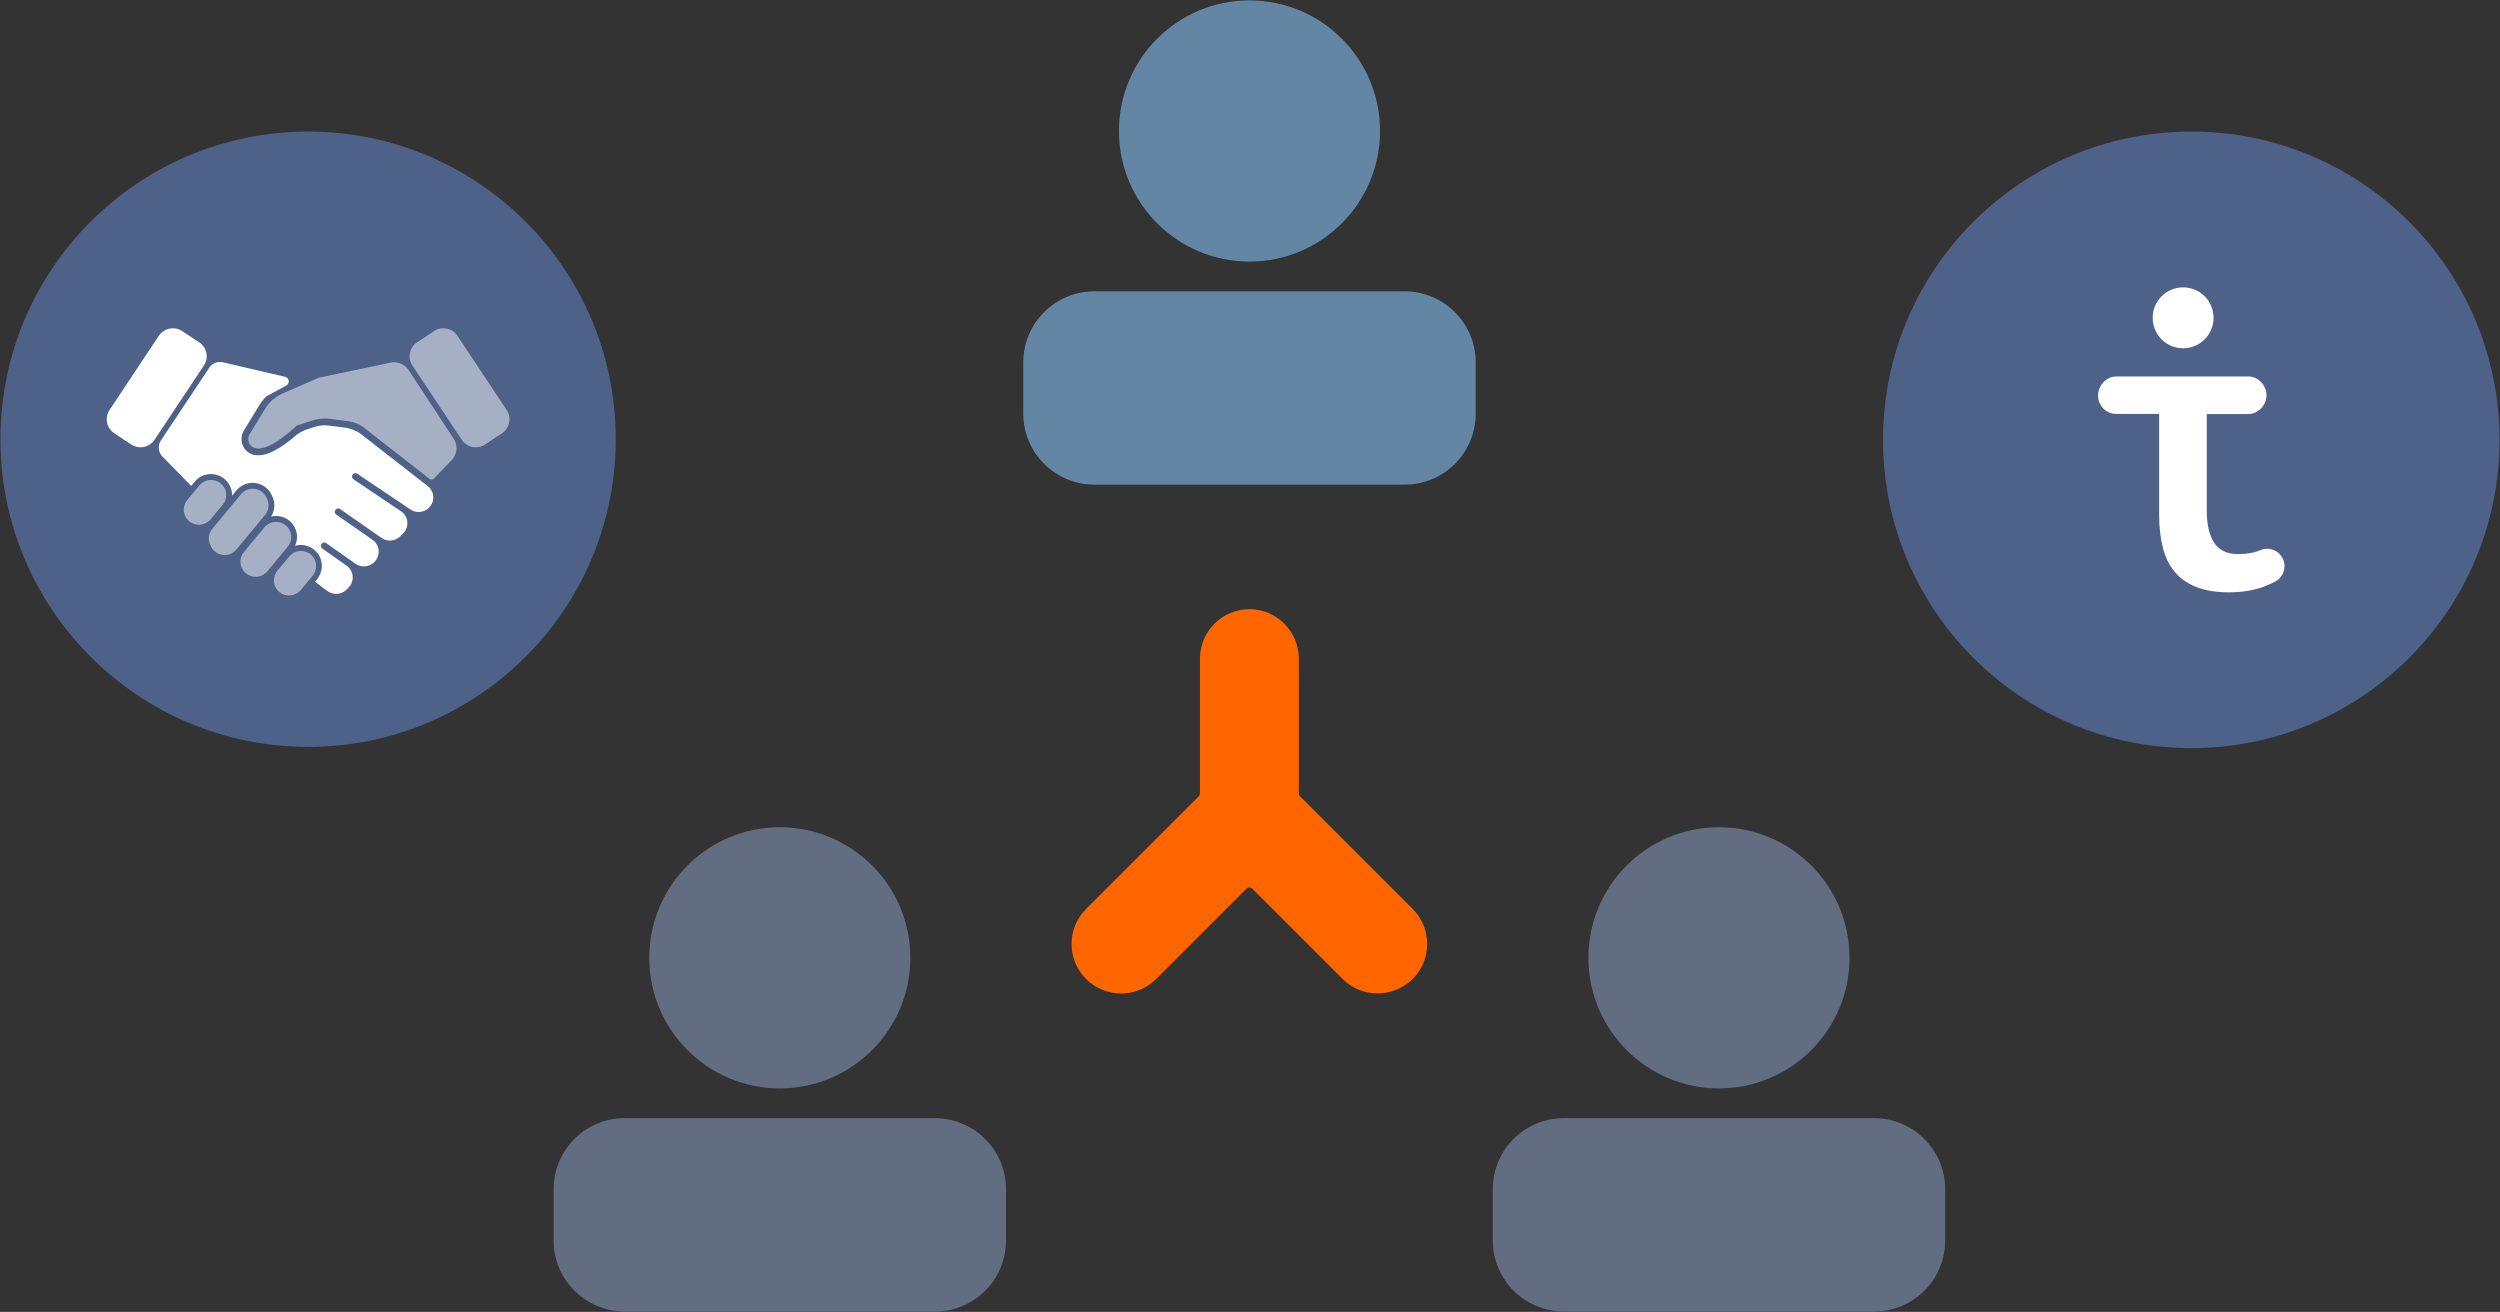
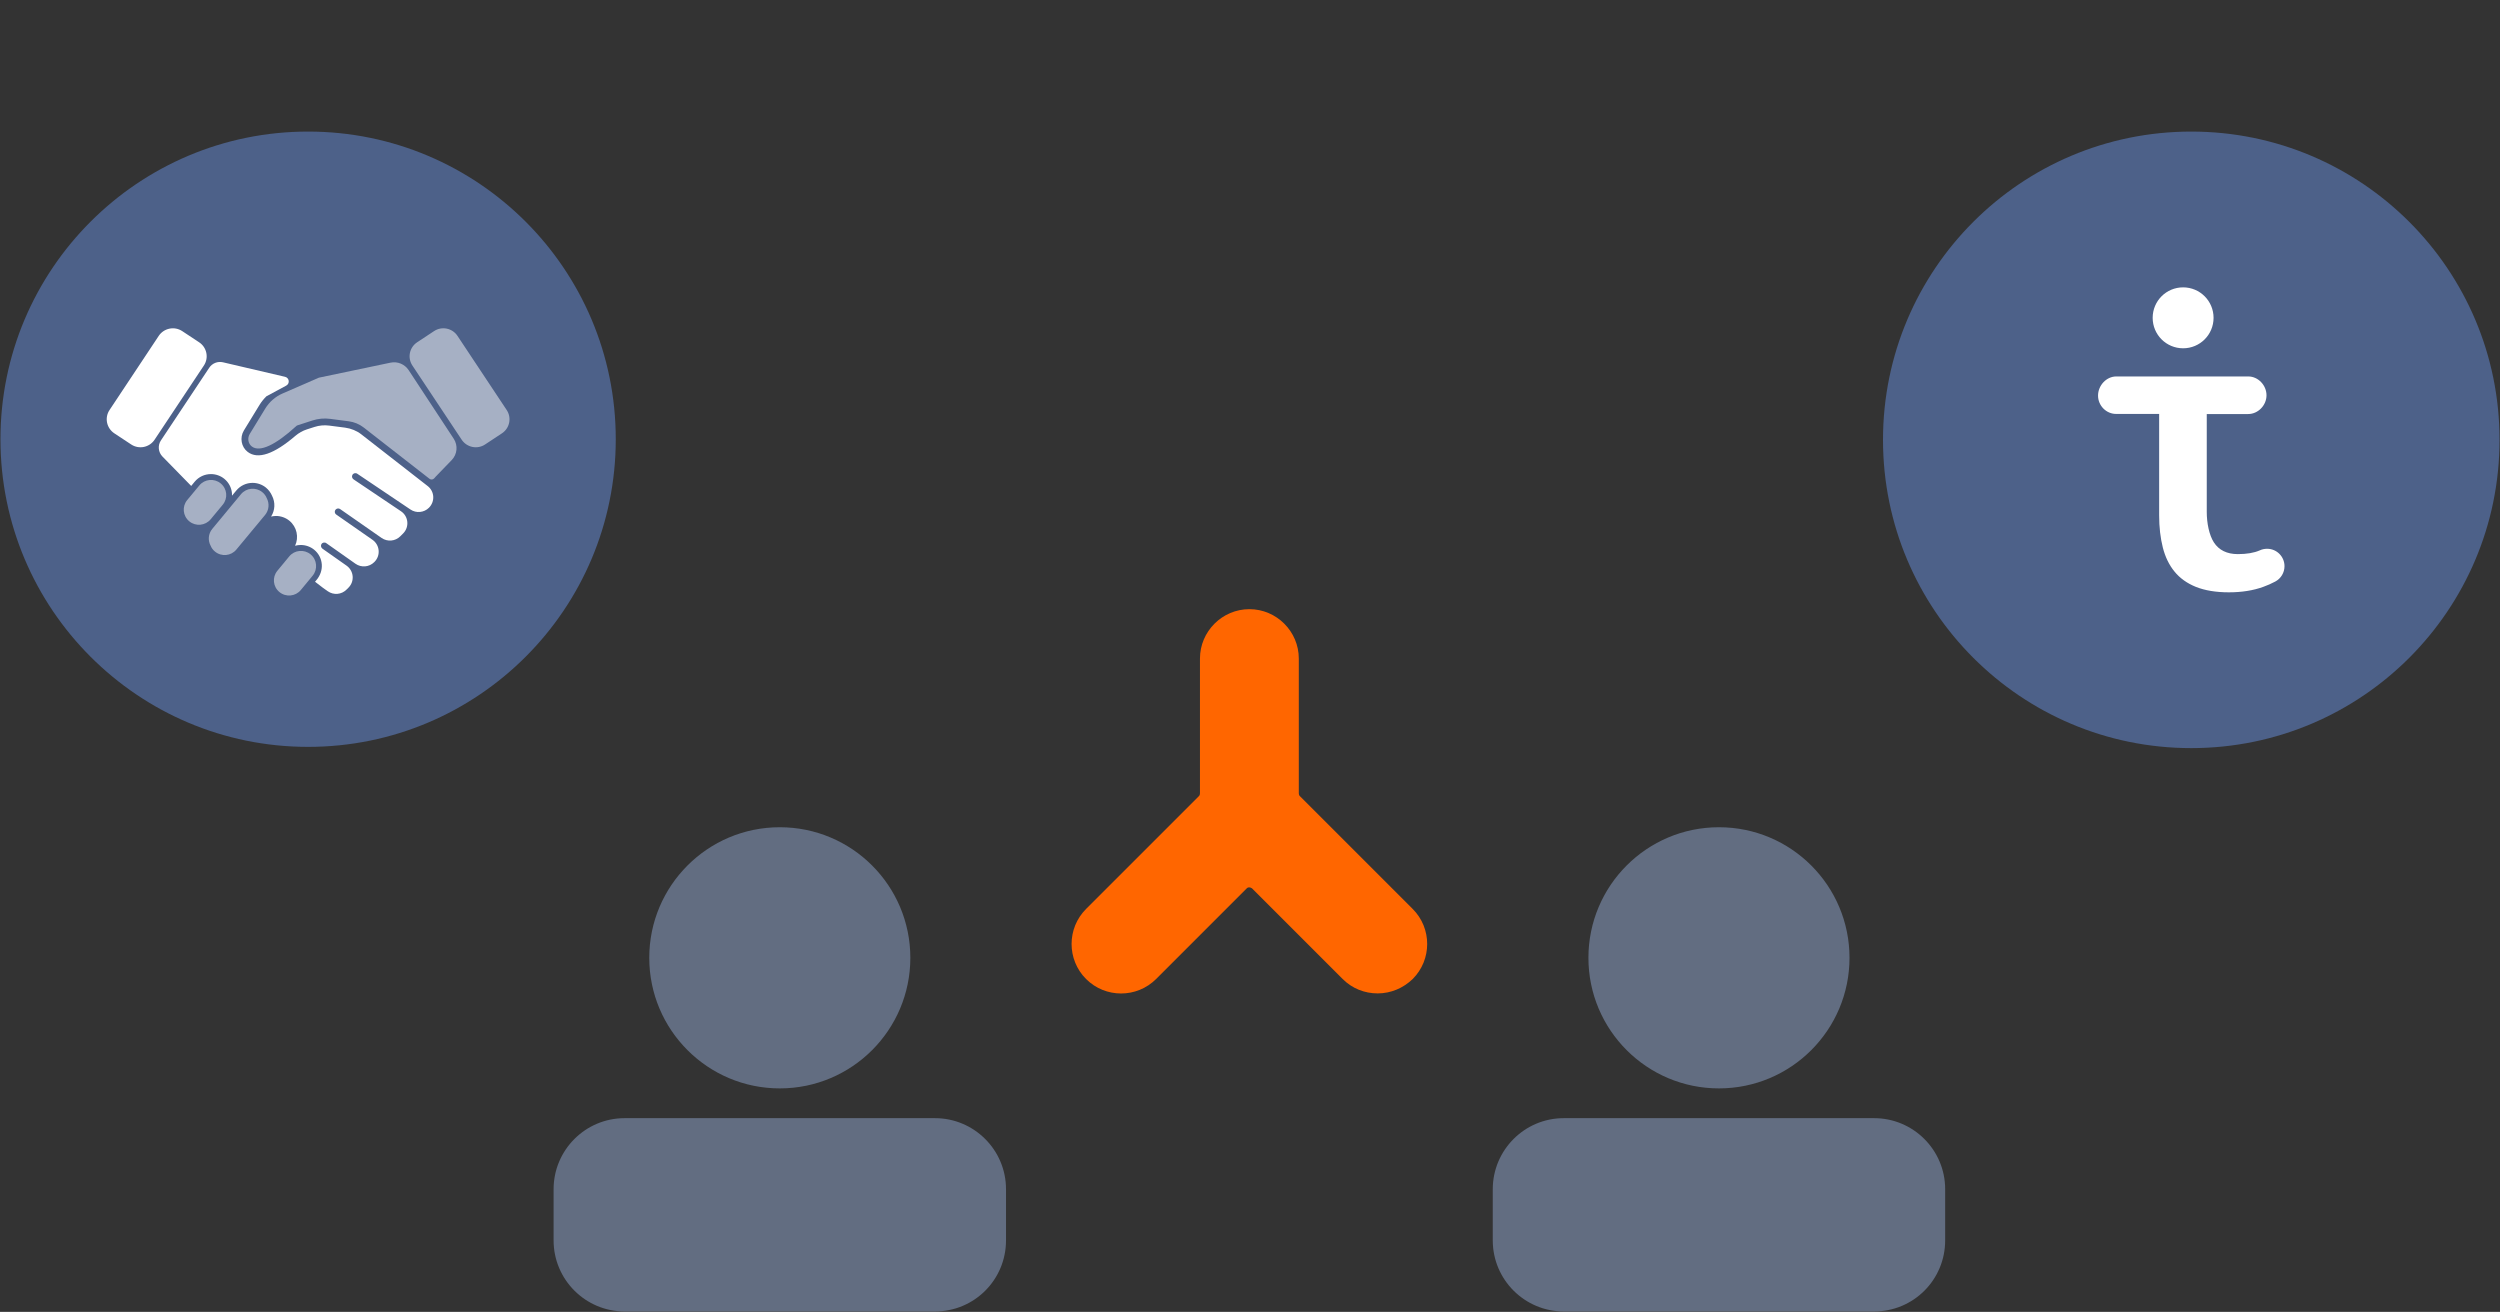
<svg xmlns="http://www.w3.org/2000/svg" viewBox="0 0 404 212" fill="none">
  <rect x="0" y="0" width="404" height="212" fill="#333333" stroke="none" />
  <path d="M302.861 211.933H252.708C246.4 211.933 241.23 206.812 241.23 200.451V192.176C241.23 185.866 246.349 180.694 252.708 180.694H302.861C309.169 180.694 314.339 185.815 314.339 192.176V200.451C314.339 206.812 309.221 211.933 302.861 211.933Z" fill="#9EB6E4" fill-opacity="0.44" />
  <path d="M277.784 175.885C289.435 175.885 298.88 166.437 298.88 154.783C298.88 143.129 289.435 133.682 277.784 133.682C266.134 133.682 256.689 143.129 256.689 154.783C256.689 166.437 266.134 175.885 277.784 175.885Z" fill="#9EB6E4" fill-opacity="0.44" />
  <path d="M151.093 211.933H100.94C94.632 211.933 89.461 206.812 89.461 200.451V192.176C89.461 185.866 94.58 180.694 100.94 180.694H151.093C157.4 180.694 162.571 185.815 162.571 192.176V200.451C162.571 206.812 157.452 211.933 151.093 211.933Z" fill="#9EB6E4" fill-opacity="0.44" />
  <path d="M126.016 175.885C137.666 175.885 147.111 166.437 147.111 154.783C147.111 143.129 137.666 133.682 126.016 133.682C114.365 133.682 104.921 143.129 104.921 154.783C104.921 166.437 114.365 175.885 126.016 175.885Z" fill="#9EB6E4" fill-opacity="0.44" />
-   <path d="M226.994 78.318H176.841C170.533 78.318 165.363 73.198 165.363 66.836V58.561C165.363 52.252 170.481 47.08 176.841 47.08H226.994C233.302 47.08 238.472 52.2 238.472 58.561V66.836C238.472 73.198 233.353 78.318 226.994 78.318Z" fill="#81B6E7" fill-opacity="0.63" />
-   <path d="M201.917 42.27C213.568 42.27 223.012 32.822 223.012 21.169C223.012 9.515 213.568 0.067 201.917 0.067C190.266 0.067 180.822 9.515 180.822 21.169C180.822 32.822 190.266 42.27 201.917 42.27Z" fill="#81B6E7" fill-opacity="0.63" />
  <path d="M228.293 146.888L210.046 128.641C209.94 128.535 209.887 128.377 209.887 128.218V106.427C209.887 102.037 206.291 98.441 201.901 98.441C197.511 98.441 193.914 102.037 193.914 106.427V128.218C193.914 128.377 193.861 128.535 193.756 128.641L175.508 146.888C172.388 150.009 172.388 155.086 175.508 158.207C178.629 161.327 183.706 161.327 186.827 158.207L201.478 143.556C201.636 143.397 201.795 143.398 201.901 143.398C202.006 143.398 202.165 143.45 202.324 143.556L216.974 158.207C218.508 159.741 220.518 160.534 222.634 160.534C224.749 160.534 226.759 159.688 228.293 158.207C231.413 155.086 231.413 150.009 228.293 146.888Z" fill="#FF6600" />
  <circle cx="49.791" cy="70.978" r="49.717" fill="#71A1FF" fill-opacity="0.42" />
  <path d="M81.115 70.025L78.388 71.827C77.134 72.656 75.44 72.313 74.607 71.055L66.644 59.072C65.812 57.823 66.156 56.136 67.419 55.307L70.147 53.505C71.401 52.676 73.095 53.019 73.928 54.277L81.881 66.26C82.714 67.508 82.369 69.196 81.115 70.025Z" fill="white" fill-opacity="0.5" />
  <path d="M18.474 70.025L21.202 71.827C22.456 72.656 24.149 72.313 24.982 71.055L32.945 59.072C33.778 57.824 33.433 56.136 32.17 55.307L29.442 53.505C28.179 52.676 26.485 53.029 25.652 54.277L17.699 66.26C16.866 67.509 17.22 69.196 18.474 70.025Z" fill="white" />
  <path d="M63.113 58.605L51.561 61.026C51.523 61.036 51.485 61.045 51.456 61.064L45.656 63.59C44.498 64.096 43.541 64.934 42.88 66.002L40.363 70.12C39.942 70.807 40.095 71.703 40.708 72.16C41.971 73.114 44.527 71.931 47.886 68.843C47.944 68.786 48.011 68.748 48.087 68.728L50.47 67.956C51.408 67.651 52.394 67.556 53.37 67.689L56.356 68.08C57.237 68.195 58.069 68.538 58.768 69.081L69.411 77.375C69.641 77.556 69.966 77.518 70.158 77.308L70.445 76.984L72.991 74.353C73.9 73.418 74.034 71.979 73.316 70.892L66.032 59.806C65.401 58.853 64.243 58.367 63.113 58.605Z" fill="white" fill-opacity="0.5" />
-   <path d="M46.172 84.896C45.129 84.038 43.579 84.181 42.717 85.23L39.415 89.214C38.554 90.253 38.697 91.797 39.75 92.656C40.794 93.513 42.344 93.37 43.205 92.322L46.507 88.337C47.359 87.289 47.216 85.754 46.172 84.896Z" fill="white" fill-opacity="0.5" />
  <path d="M43.11 80.511C42.966 80.149 42.727 79.806 42.392 79.539C41.349 78.681 39.798 78.824 38.937 79.872L34.304 85.468C33.654 86.25 33.577 87.327 34.027 88.166C34.17 88.528 34.41 88.871 34.745 89.138C35.788 89.996 37.338 89.853 38.2 88.804L42.842 83.209C43.483 82.427 43.559 81.359 43.11 80.511Z" fill="white" fill-opacity="0.5" />
  <path d="M34.046 83.914L35.998 81.559C36.86 80.52 36.716 78.976 35.663 78.118C34.62 77.26 33.07 77.403 32.208 78.452L30.256 80.806C29.395 81.846 29.538 83.39 30.591 84.248C31.634 85.106 33.185 84.953 34.046 83.914Z" fill="white" fill-opacity="0.5" />
  <path d="M69.114 78.547L58.423 70.216C57.658 69.615 56.748 69.243 55.782 69.11L53.198 68.776C52.394 68.671 51.58 68.748 50.815 68.996L49.599 69.386C48.919 69.606 48.297 69.958 47.752 70.416C44.278 73.4 41.684 74.277 40.038 73.037C38.985 72.246 38.707 70.721 39.416 69.558L41.933 65.44C42.249 64.925 42.622 64.468 43.043 64.048L46.259 62.313C46.881 61.98 46.757 61.055 46.067 60.893L36.037 58.548C35.185 58.348 34.286 58.7 33.807 59.434L26.007 71.169C25.461 71.989 25.567 73.076 26.256 73.781L30.898 78.528L31.462 77.842C32.113 77.06 33.07 76.612 34.094 76.612C34.879 76.612 35.654 76.888 36.257 77.384C36.956 77.956 37.396 78.776 37.482 79.682C37.492 79.825 37.501 79.958 37.492 80.101L38.191 79.262C38.841 78.481 39.798 78.032 40.822 78.032C41.607 78.032 42.383 78.309 42.986 78.805C43.407 79.157 43.742 79.605 43.962 80.111C44.517 81.197 44.45 82.465 43.809 83.476C44.067 83.418 44.335 83.38 44.603 83.38C45.388 83.38 46.163 83.657 46.766 84.152C47.982 85.153 48.326 86.831 47.685 88.194C47.982 88.108 48.297 88.07 48.613 88.07C49.398 88.07 50.173 88.347 50.776 88.842C51.494 89.433 51.934 90.272 52.001 91.197C52.068 92.093 51.762 92.98 51.188 93.675L50.91 94.009L52.202 95.001L52.968 95.544C53.906 96.202 55.179 96.097 55.992 95.286L56.308 94.972C57.342 93.942 57.189 92.246 56.002 91.407L52.116 88.671C51.886 88.509 51.8 88.194 51.934 87.946C52.097 87.66 52.461 87.584 52.729 87.775L57.447 91.102C58.385 91.759 59.658 91.654 60.472 90.844L60.51 90.806C61.544 89.777 61.39 88.07 60.194 87.231L54.337 83.151C54.059 82.961 54.021 82.551 54.279 82.313C54.471 82.132 54.767 82.122 54.978 82.275L61.668 86.936C62.606 87.584 63.869 87.479 64.683 86.669L65.142 86.211C66.185 85.172 66.023 83.437 64.798 82.618L57.141 77.47C56.902 77.308 56.806 76.993 56.95 76.746C57.103 76.46 57.466 76.374 57.734 76.555L66.338 82.341C67.267 82.97 68.521 82.846 69.315 82.055C70.33 81.045 70.224 79.405 69.114 78.547Z" fill="white" />
  <path d="M50.193 89.586C49.15 88.728 47.599 88.871 46.738 89.919L44.824 92.236C43.962 93.275 44.106 94.819 45.158 95.677C46.202 96.535 47.752 96.392 48.614 95.344L50.528 93.027C51.38 91.988 51.236 90.444 50.193 89.586Z" fill="white" fill-opacity="0.5" />
  <circle cx="354.11" cy="71.079" r="49.817" fill="#71A1FF" fill-opacity="0.42" />
  <path d="M357.712 51.361C357.712 54.085 355.514 56.284 352.791 56.284C350.069 56.284 347.871 54.085 347.871 51.361C347.871 48.637 350.069 46.437 352.791 46.437C355.514 46.437 357.712 48.637 357.712 51.361Z" fill="white" />
  <path d="M360.18 95.72C358.083 95.72 356.291 95.415 354.854 94.84C353.433 94.265 352.267 93.436 351.404 92.37C350.525 91.304 349.9 90.001 349.511 88.479C349.122 86.939 348.919 85.197 348.919 83.302V66.891H341.986C340.397 66.908 339.044 65.571 339.044 63.93C339.044 62.289 340.397 60.834 341.986 60.834H363.325C364.914 60.834 366.267 62.255 366.267 63.88C366.267 65.487 364.914 66.908 363.308 66.908H356.612V82.727C356.612 84.537 357.001 86.465 357.762 87.65C358.574 88.902 359.875 89.545 361.634 89.545C363.071 89.545 364.255 89.341 365.151 88.952C365.54 88.766 365.946 88.682 366.368 88.682C367.924 88.682 369.175 89.951 369.175 91.49C369.175 92.539 368.6 93.487 367.687 93.977C367.045 94.316 366.402 94.603 365.776 94.823C364.119 95.432 362.243 95.72 360.18 95.72Z" fill="white" />
</svg>